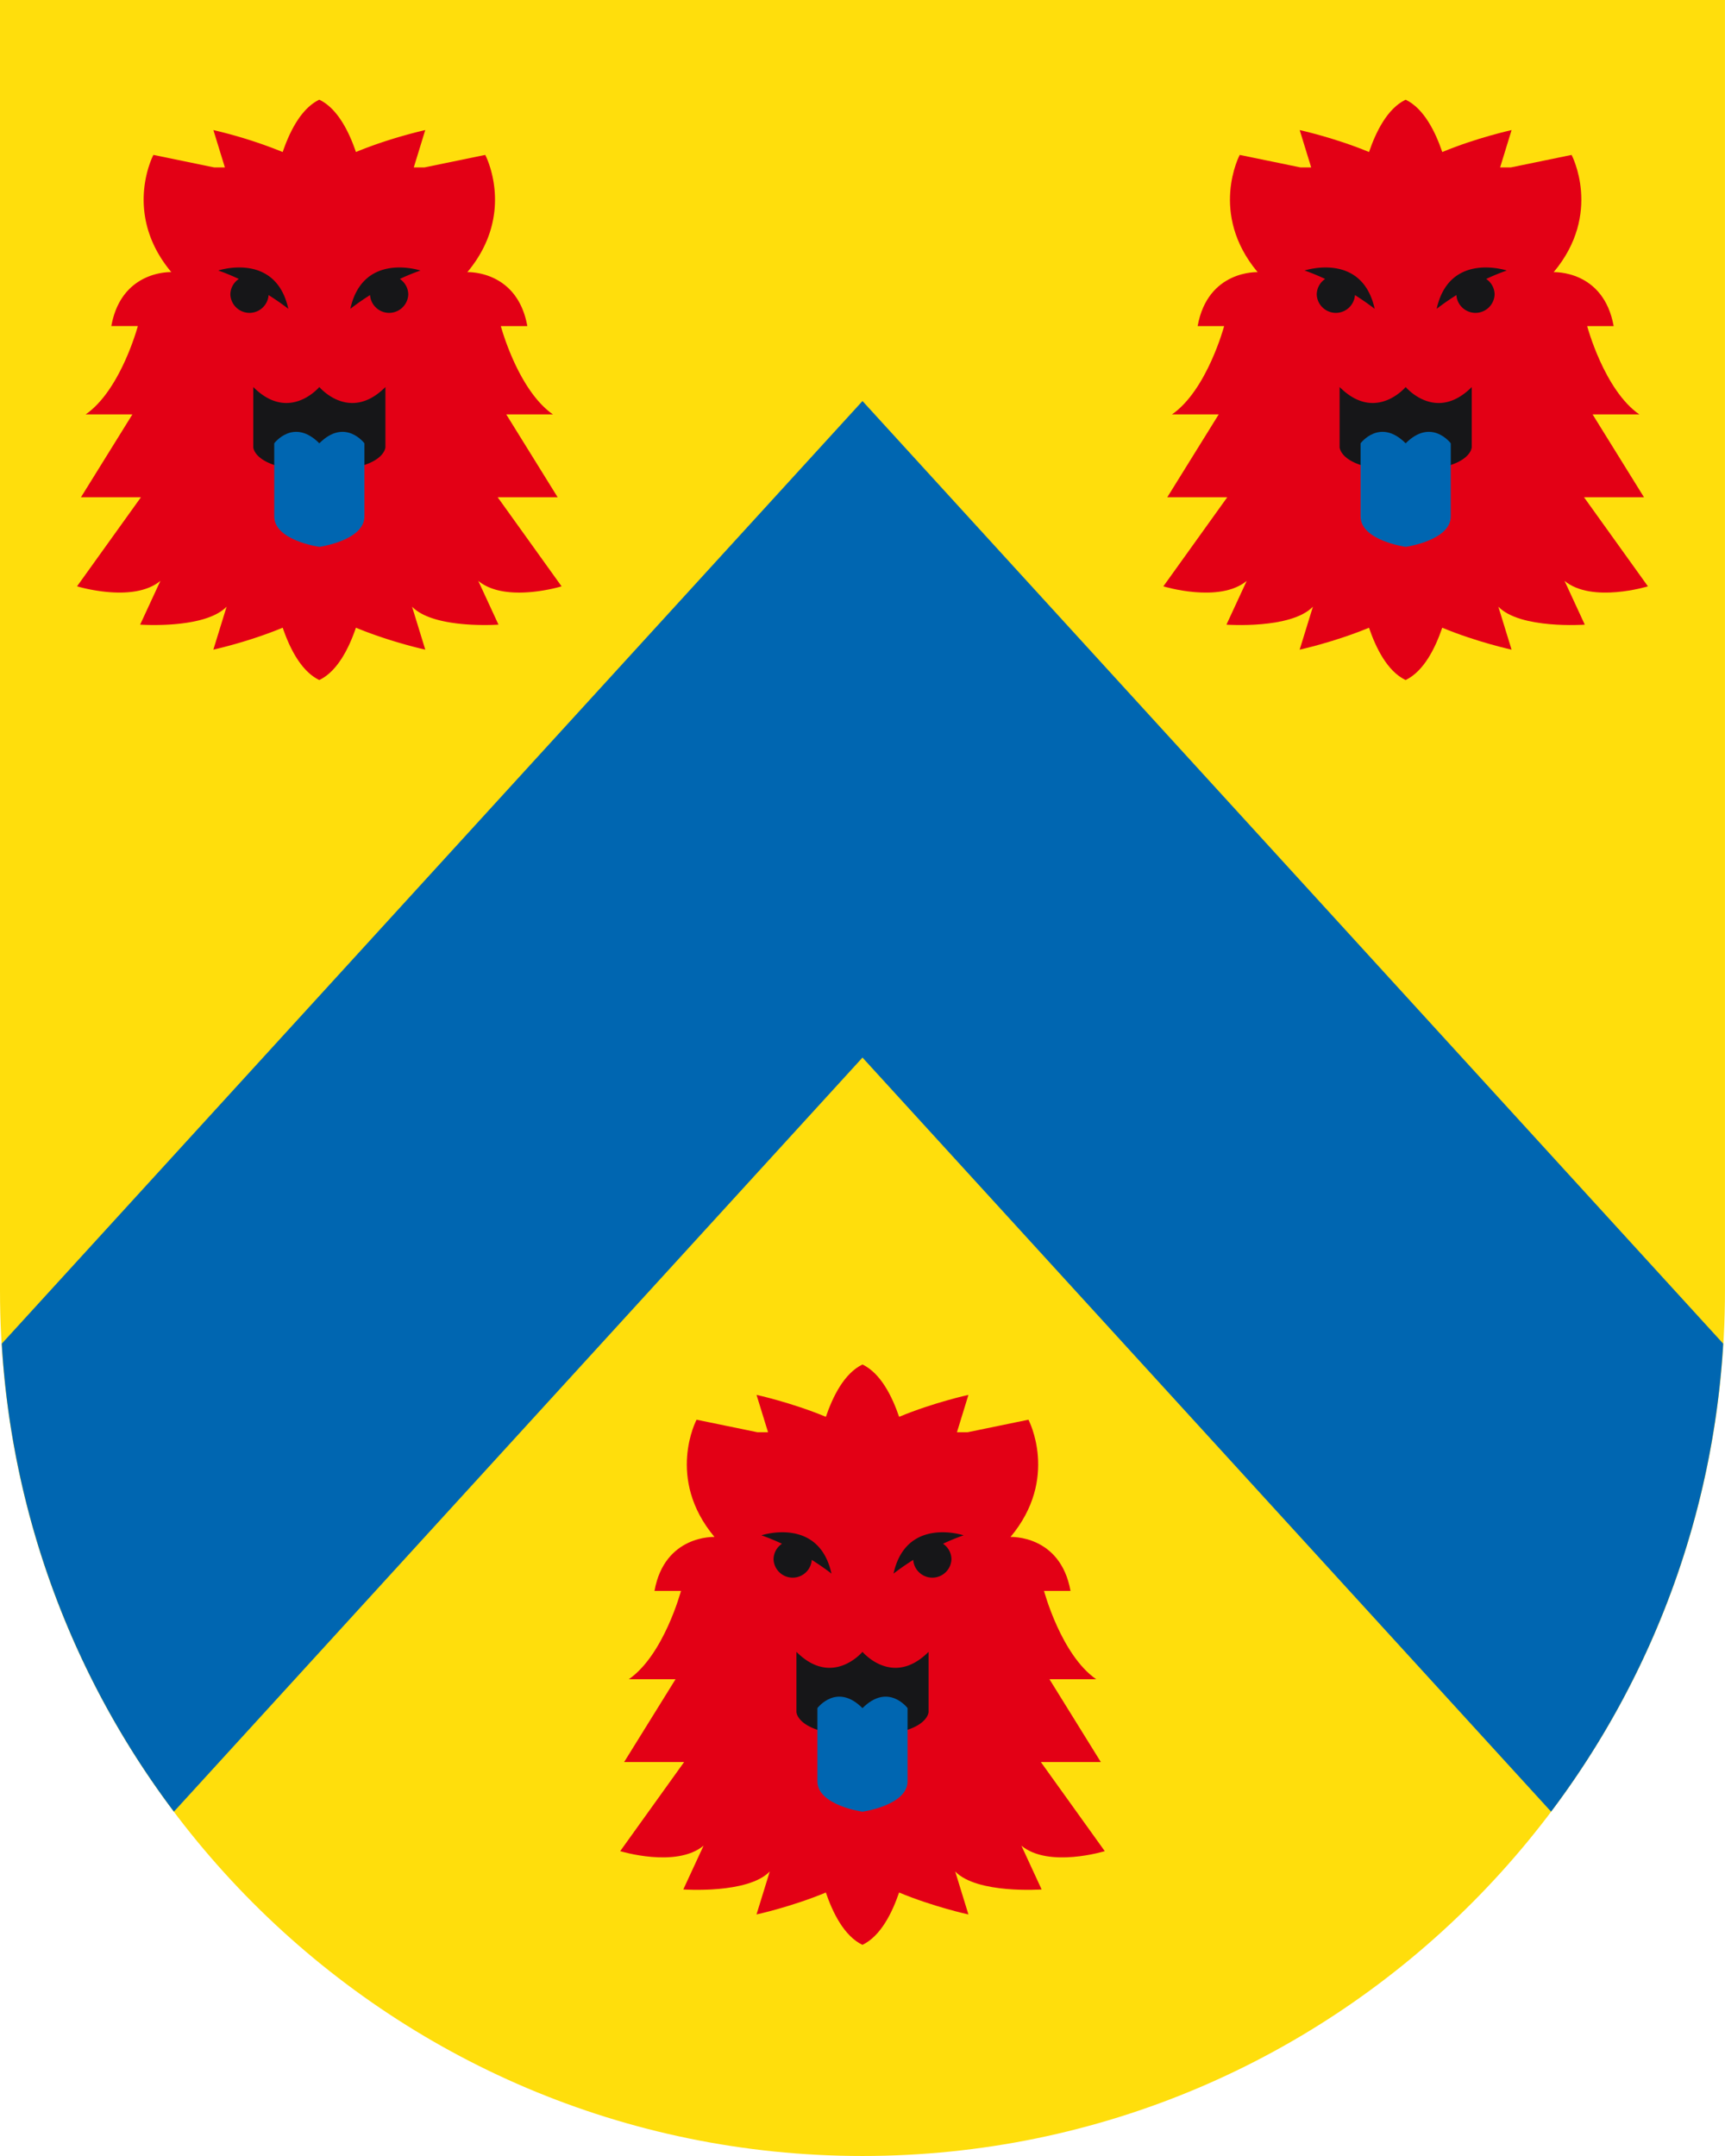
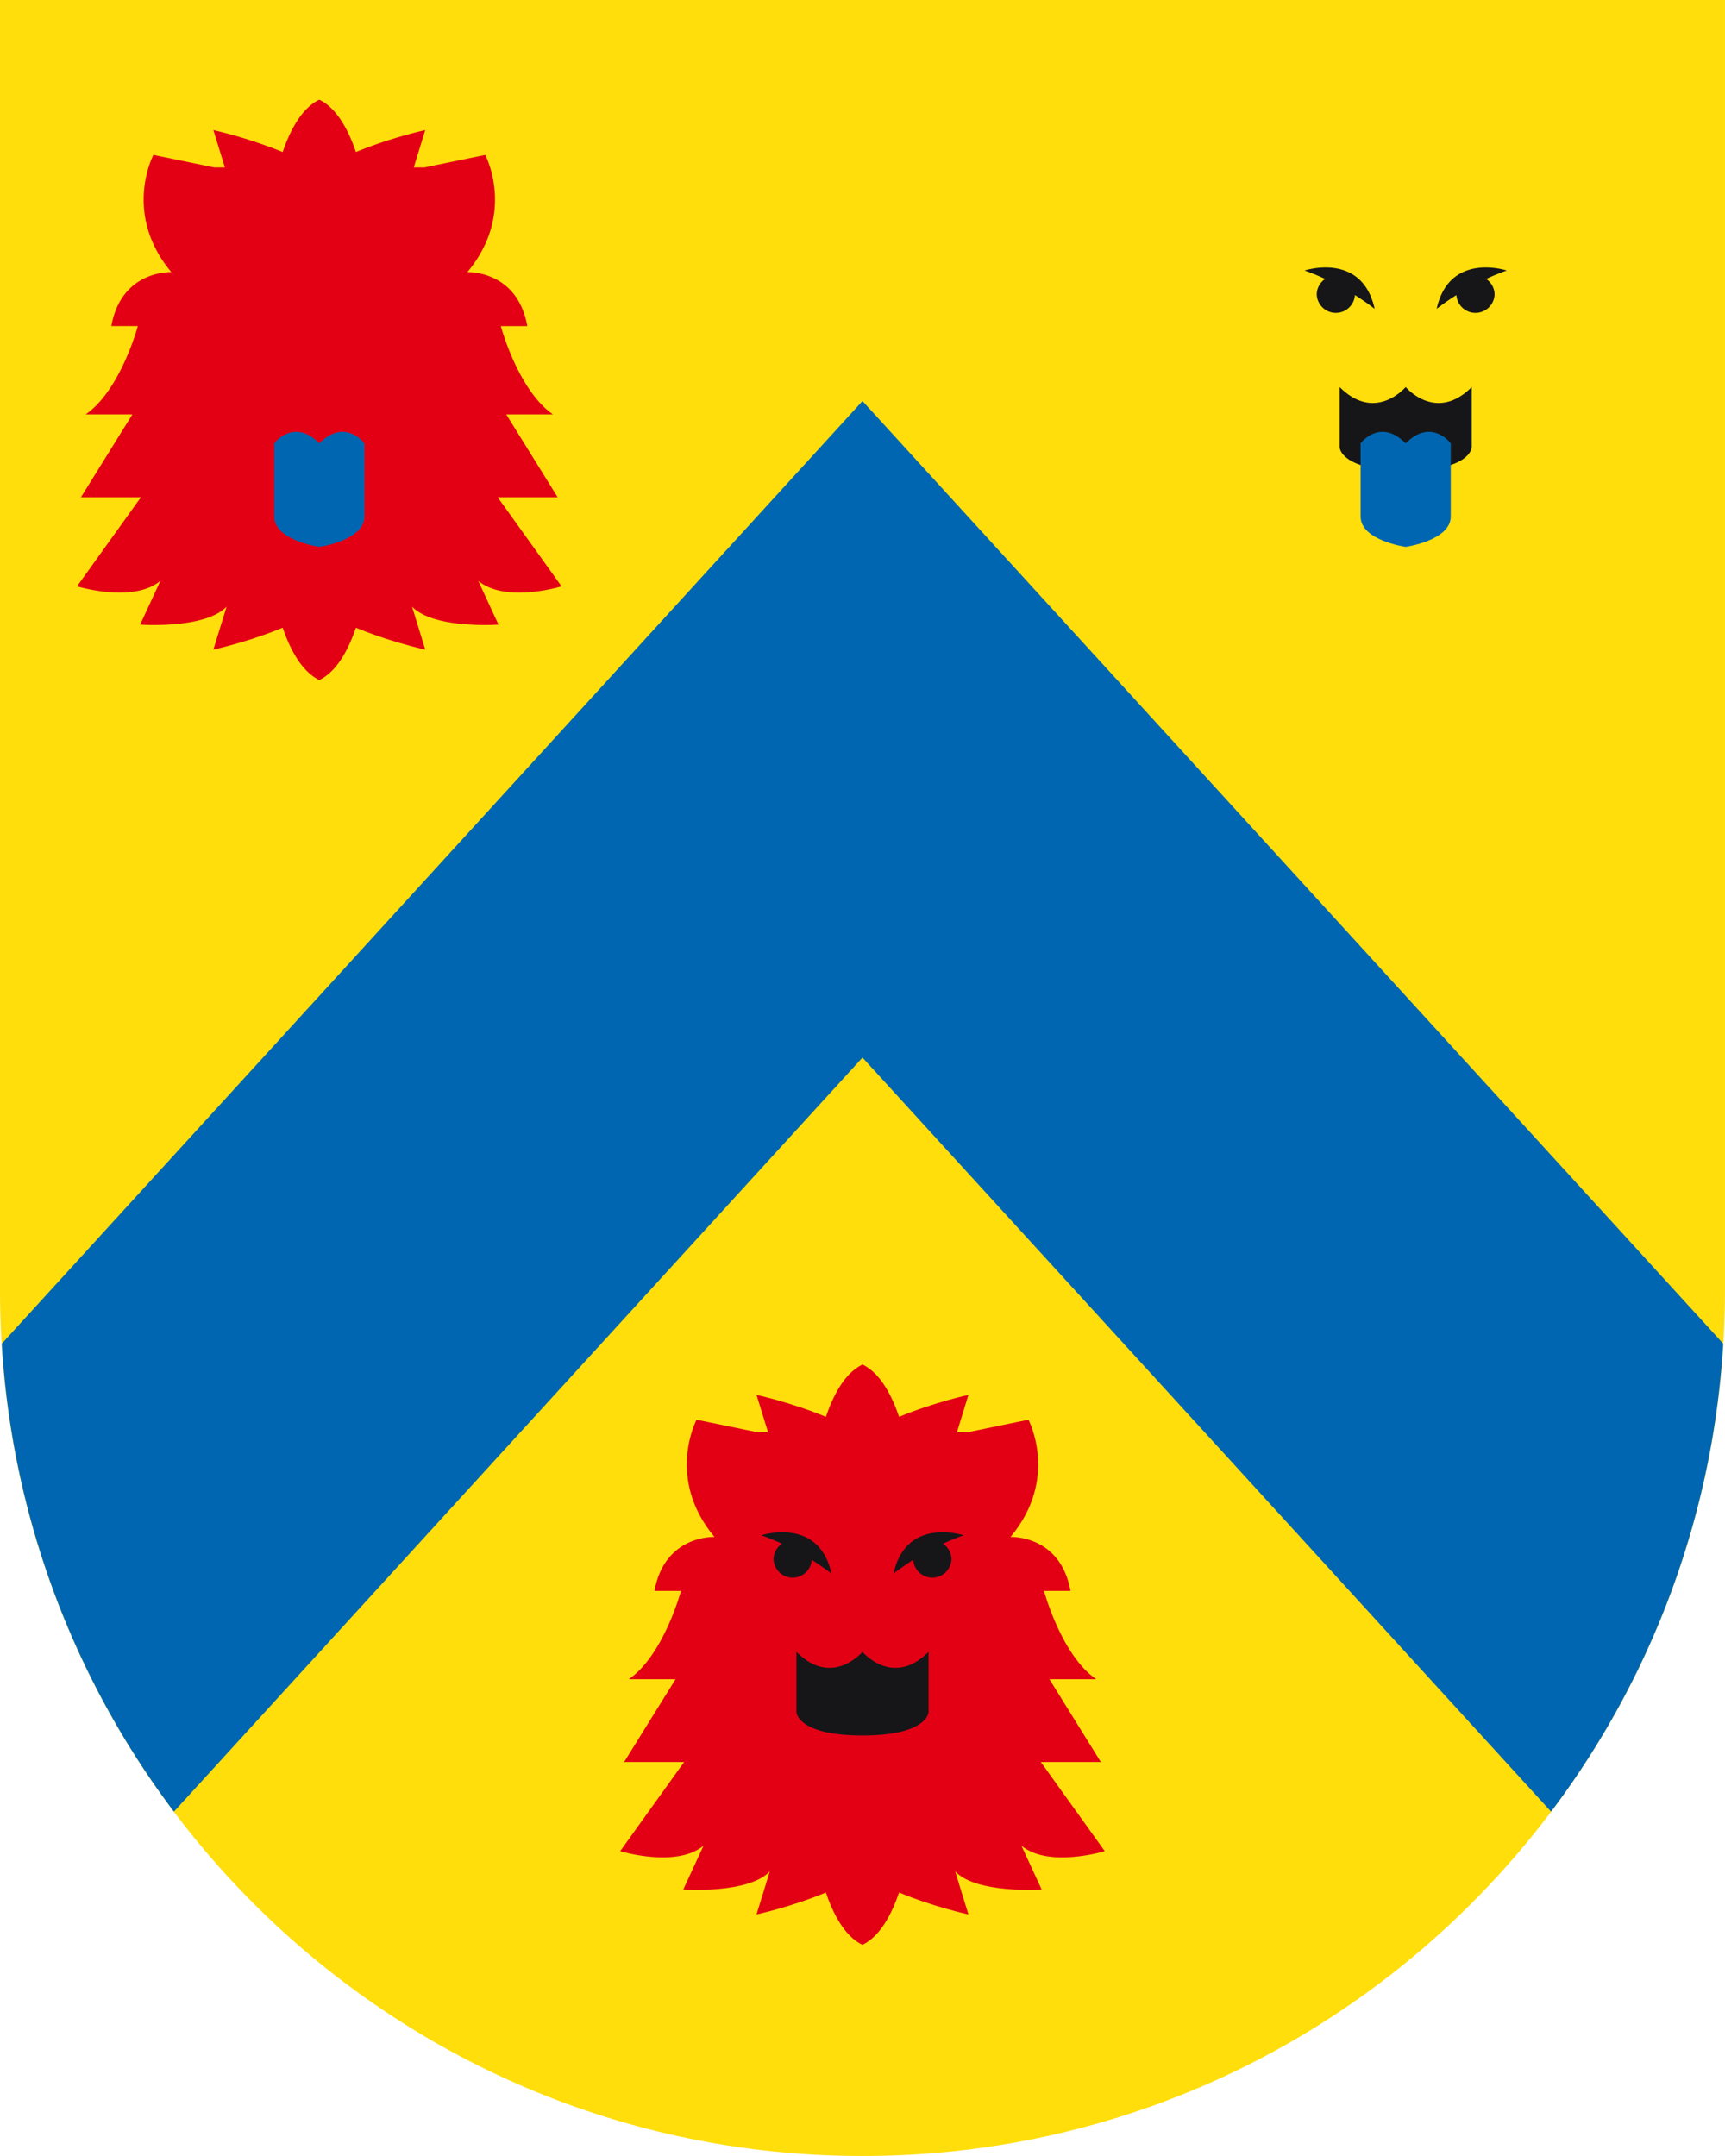
<svg xmlns="http://www.w3.org/2000/svg" version="1.1" id="Ebene_1" x="0" y="0" viewBox="0 0 56.693 70.866" style="enable-background:new 0 0 56.693 70.866" xml:space="preserve">
  <style>.st1{fill:#e30015}.st2{fill:#161618}.st3{fill:#0066b1}</style>
  <path d="M56.693 0H0v42.421c0 15.71 12.691 28.445 28.346 28.445s28.346-12.735 28.346-28.445V0z" style="fill:#ffde0c" />
  <path class="st1" d="m36.309 60.846-2.1-2.928h1.971l-1.689-2.723h1.536c-1.152-.796-1.715-2.903-1.715-2.903h.871c-.333-1.85-1.972-1.773-1.972-1.773 1.613-1.927.589-3.854.589-3.854l-1.996.411h-.353l.377-1.227s-1.143.249-2.278.721c-.225-.66-.601-1.431-1.204-1.72-.602.289-.978 1.059-1.203 1.72-1.135-.472-2.279-.721-2.279-.721l.378 1.227h-.352l-1.997-.411s-1.024 1.927.589 3.854c0 0-1.639-.077-1.972 1.773h.871s-.563 2.107-1.715 2.903h1.536l-1.69 2.723h1.971l-2.1 2.928s1.844.565 2.74-.18l-.666 1.439s2.125.154 2.842-.591l-.436 1.413s1.144-.249 2.279-.721c.225.66.601 1.431 1.203 1.72.602-.289.978-1.059 1.204-1.72 1.135.472 2.279.721 2.279.721l-.435-1.413c.717.745 2.841.591 2.841.591l-.665-1.439c.897.746 2.74.18 2.74.18z" />
  <path class="st2" d="M28.346 54.295s-.991 1.182-2.171 0v1.978s.018.771 2.171.771 2.172-.771 2.172-.771v-1.978c-1.18 1.182-2.172 0-2.172 0zM27.327 51.724c-.416-1.888-2.304-1.259-2.304-1.259.238.081.462.177.677.277a.622.622 0 0 0-.277.509.629.629 0 0 0 1.256.021c.401.254.648.452.648.452zM29.366 51.724c.416-1.888 2.304-1.259 2.304-1.259a6.786 6.786 0 0 0-.677.277.622.622 0 0 1 .277.509.629.629 0 0 1-1.256.021c-.401.254-.648.452-.648.452z" />
-   <path class="st3" d="M28.346 56.145c-.847-.848-1.482 0-1.482 0v2.402c0 .796 1.482 1.002 1.482 1.002s1.482-.206 1.482-1.002v-2.402s-.634-.848-1.482 0z" />
  <g>
    <path class="st1" d="m18.457 19.273-2.1-2.928h1.971l-1.689-2.723h1.536c-1.152-.796-1.715-2.903-1.715-2.903h.871c-.333-1.85-1.972-1.773-1.972-1.773 1.613-1.927.589-3.854.589-3.854l-1.996.411h-.353l.377-1.227s-1.143.249-2.278.721c-.225-.66-.601-1.431-1.204-1.72-.602.289-.978 1.059-1.203 1.72a15.113 15.113 0 0 0-2.278-.721l.378 1.227h-.352l-1.997-.412s-1.024 1.927.589 3.854c0 0-1.639-.077-1.972 1.773h.871s-.563 2.107-1.715 2.903h1.536l-1.69 2.723h1.971l-2.1 2.928s1.844.565 2.74-.18l-.666 1.439s2.125.154 2.842-.591l-.436 1.413s1.144-.249 2.279-.721c.225.66.601 1.431 1.203 1.72.602-.289.978-1.059 1.204-1.72 1.135.472 2.279.721 2.279.721l-.435-1.413c.717.745 2.841.591 2.841.591l-.665-1.439c.896.746 2.739.181 2.739.181z" />
-     <path class="st2" d="M10.495 12.721s-.991 1.182-2.171 0V14.7s.018.771 2.171.771 2.172-.771 2.172-.771v-1.978c-1.181 1.181-2.172-.001-2.172-.001zM9.476 10.151C9.06 8.262 7.172 8.892 7.172 8.892c.238.081.462.177.677.277a.62.62 0 0 0-.278.509.629.629 0 0 0 1.256.021c.401.254.649.452.649.452zM11.514 10.151c.416-1.888 2.304-1.259 2.304-1.259a6.786 6.786 0 0 0-.677.277.622.622 0 0 1 .277.509.629.629 0 0 1-1.256.021 8.1 8.1 0 0 0-.648.452z" />
    <path class="st3" d="M10.495 14.571c-.847-.848-1.482 0-1.482 0v2.402c0 .796 1.482 1.002 1.482 1.002s1.482-.206 1.482-1.002v-2.402s-.635-.848-1.482 0z" />
  </g>
  <g>
-     <path class="st1" d="m54.16 19.273-2.1-2.928h1.971l-1.689-2.723h1.536c-1.152-.796-1.715-2.903-1.715-2.903h.871c-.333-1.85-1.972-1.773-1.972-1.773 1.613-1.927.589-3.854.589-3.854l-1.996.411h-.353l.377-1.227s-1.143.249-2.278.721c-.225-.66-.601-1.431-1.204-1.72-.602.289-.978 1.059-1.203 1.72-1.135-.472-2.279-.721-2.279-.721l.378 1.227h-.352l-1.997-.411s-1.024 1.927.589 3.854c0 0-1.639-.077-1.972 1.773h.871s-.563 2.107-1.715 2.903h1.536l-1.69 2.723h1.971l-2.1 2.928s1.844.565 2.74-.18l-.666 1.439s2.125.154 2.842-.591l-.436 1.413s1.144-.249 2.279-.721c.225.66.601 1.431 1.203 1.72.602-.289.978-1.059 1.204-1.72 1.135.472 2.279.721 2.279.721l-.435-1.413c.717.745 2.841.591 2.841.591l-.665-1.439c.897.745 2.74.18 2.74.18z" />
    <path class="st2" d="M46.198 12.721s-.991 1.182-2.171 0V14.7s.018.771 2.171.771 2.172-.771 2.172-.771v-1.978c-1.181 1.181-2.172-.001-2.172-.001zM45.179 10.151c-.416-1.888-2.304-1.259-2.304-1.259.238.081.462.177.677.277a.622.622 0 0 0-.277.509.629.629 0 0 0 1.256.021c.4.254.648.452.648.452zM47.217 10.151c.416-1.888 2.304-1.259 2.304-1.259a6.786 6.786 0 0 0-.677.277.622.622 0 0 1 .277.509.629.629 0 0 1-1.256.021c-.401.254-.648.452-.648.452z" />
    <path class="st3" d="M46.198 14.571c-.847-.848-1.482 0-1.482 0v2.402c0 .796 1.482 1.002 1.482 1.002s1.482-.206 1.482-1.002v-2.402s-.635-.848-1.482 0z" />
  </g>
  <path class="st3" d="m28.346 34.762 22.631 24.786a28.349 28.349 0 0 0 5.657-15.383L28.346 13.182.058 44.166a28.358 28.358 0 0 0 5.658 15.382l22.63-24.786z" />
</svg>